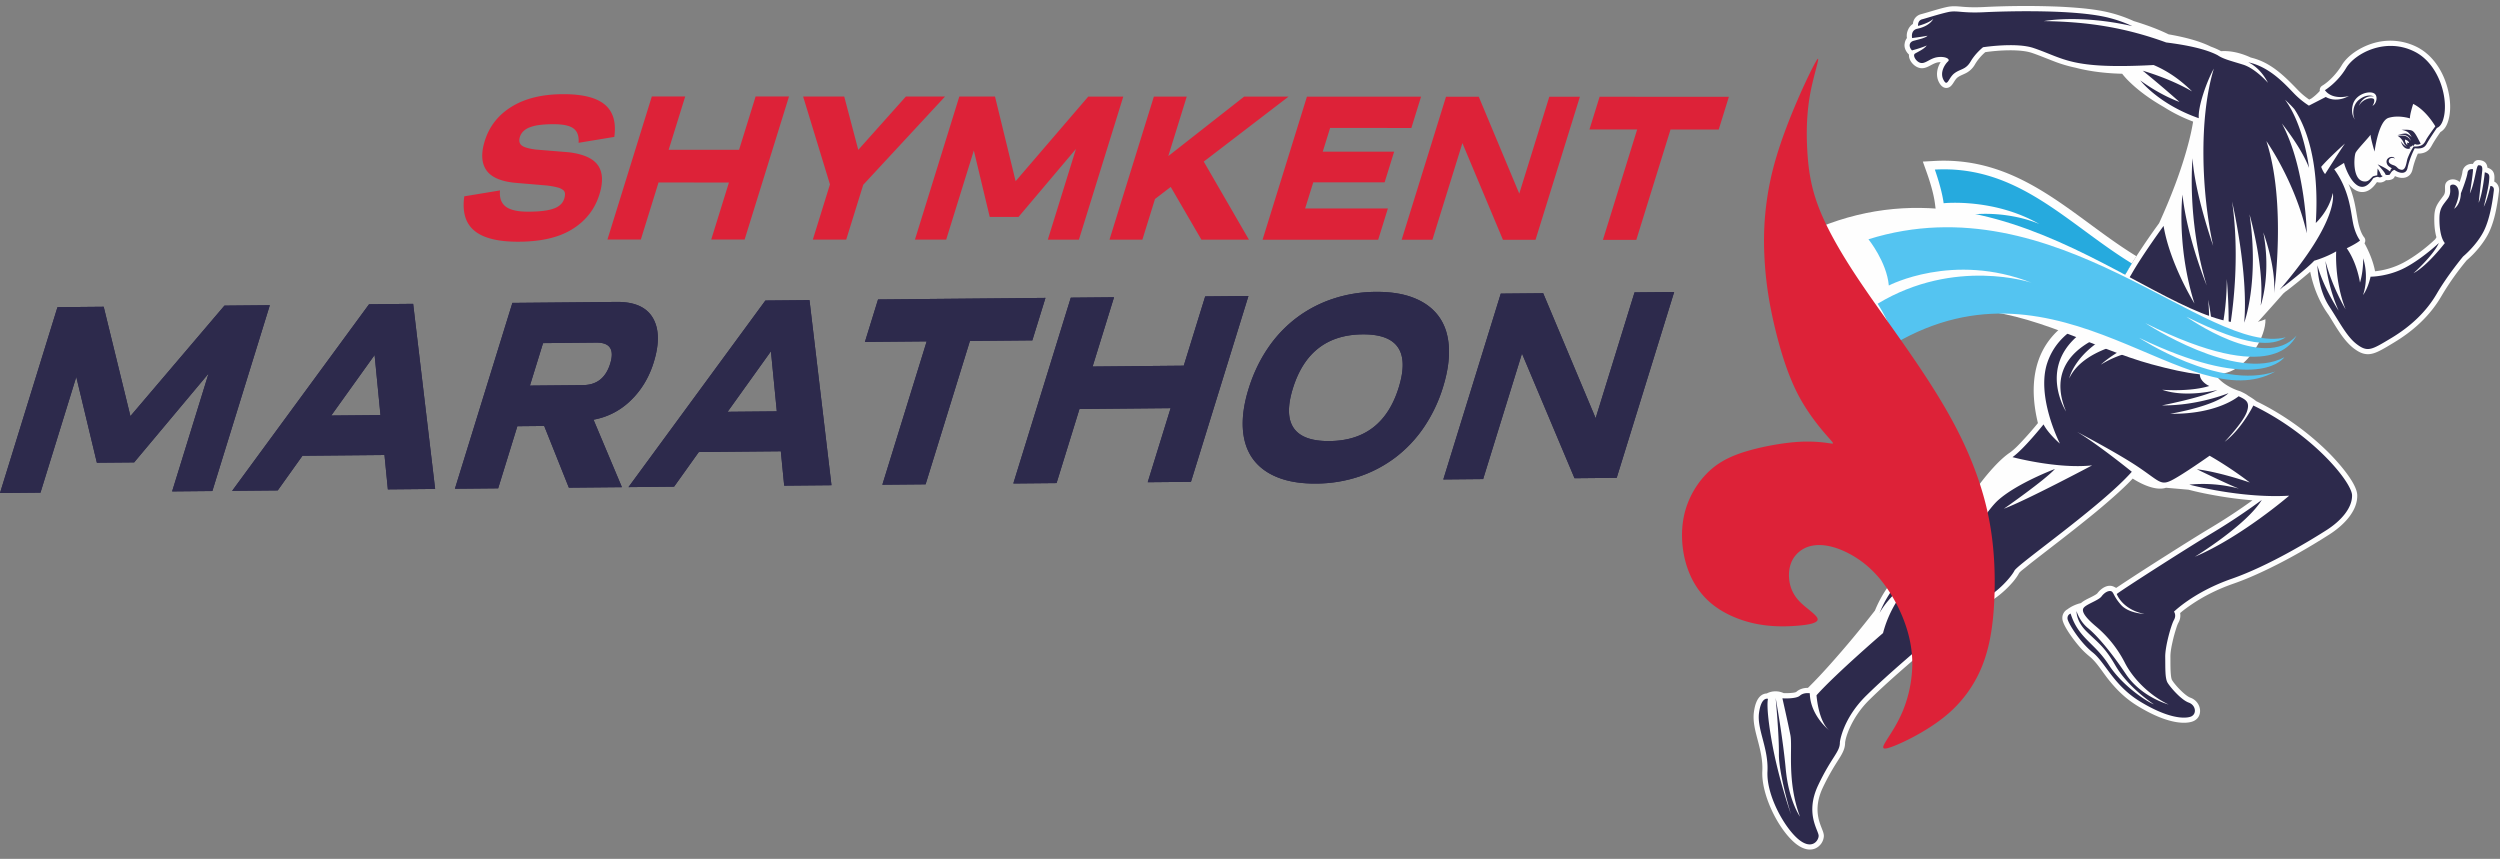
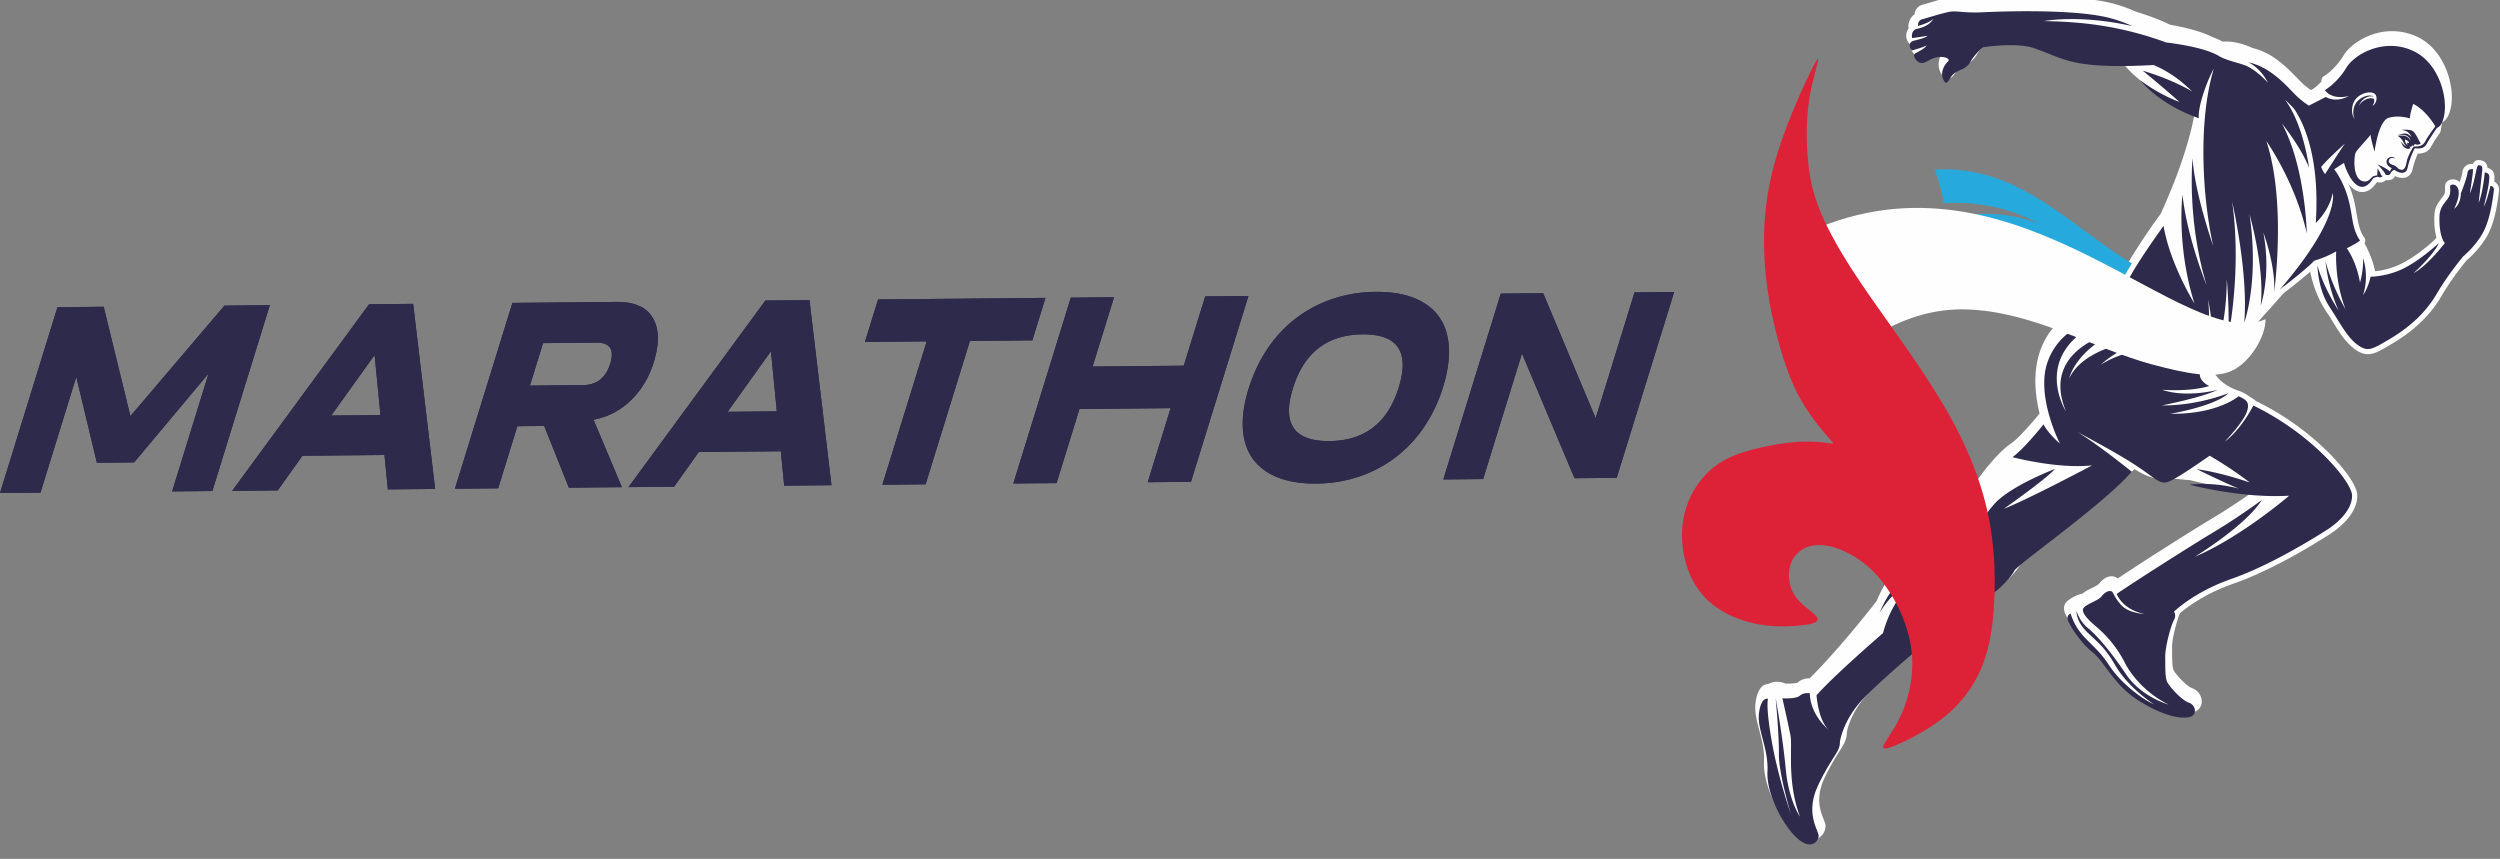
<svg xmlns="http://www.w3.org/2000/svg" width="163" height="56" fill="none">
  <rect width="100%" height="100%" fill="#808080" stroke="none" />
-   <path fill-rule="evenodd" clip-rule="evenodd" d="M159.115 8.608c-.193.283-.39.568-.556.869-.092.163-.171.288-.333.394-.172.11-.376.146-.581.145a5.094 5.094 0 00-.345 1.021c-.129.585-.667.677-1.148.444a.66.66 0 00-.028.052.315.315 0 01-.161.156.727.727 0 01-.378.053.629.629 0 00-.032.012.576.576 0 01-.549.122.576.576 0 00-.037.01c-.25.373-.62.712-1.106.62-.24-.047-.445-.192-.612-.367a1.921 1.921 0 01-.131-.153c.13.298.236.605.322.922.139.512.204 1.036.307 1.555.058.295.198.768.389 1a.341.341 0 01.03.397c.298.545.576 1.214.688 1.827a5.113 5.113 0 001.803-.537c.744-.391 1.509-.973 2.121-1.553.027-.042.052-.087.078-.13-.117-.403-.147-.862-.14-1.28.01-.704.213-.9.601-1.433.228-.312-.047-.668.241-.927.172-.154.435-.167.644-.07a.644.644 0 01.168.11c.071-.2.155-.45.178-.647.044-.354.341-.566.686-.531.075-.156.195-.265.383-.253.332.022.532.168.564.495.471.157.483.476.443.908.234.112.341.372.311.626-.111.913-.284 1.98-.708 2.796-.317.61-.865 1.265-1.393 1.705a17.776 17.776 0 00-1.662 2.356c-.742 1.276-1.837 2.264-3.095 3.017-.328.197-.654.403-.999.568-.252.121-.517.21-.802.18-.286-.027-.531-.169-.76-.335-.711-.516-1.228-1.484-1.691-2.219-.603-.824-1.001-1.82-1.199-2.816a38.303 38.303 0 01-1.523 1.237.337.337 0 01-.061.038c-.056.048-.114.096-.171.146a161.728 161.728 0 01-3.207 3.54c-.446.474-.904.934-1.34 1.415l-.015.015c.197.695 1.1 1.21 1.742 1.4a.39.39 0 01.049.02c.167.08.338.159.484.274.175.105.362.22.518.352a17.812 17.812 0 014.746 3.378c.556.56 1.823 1.956 1.844 2.749.03 1.098-.982 2.035-1.827 2.573-1.443.92-2.943 1.773-4.5 2.488-.572.264-1.154.507-1.75.715-.956.333-1.883.782-2.719 1.35-.257.175-.517.36-.751.564a.926.926 0 01-.109.622c-.073.13-.125.305-.17.447a9.411 9.411 0 00-.208.77c-.073.323-.153.702-.147 1.035.006.29-.021 1.28.107 1.496.188.319.851 1.025 1.195 1.147.754.269.894 1.331.09 1.57-.408.121-.914.058-1.324-.042-.771-.19-1.529-.573-2.207-.987-.801-.488-1.413-1.095-1.984-1.833-.344-.445-.716-1.05-1.154-1.399a5.002 5.002 0 01-.65-.63c-.312-.353-1.1-1.38-1.118-1.835a.638.638 0 01.332-.606c.245-.188.578-.338.882-.405.171-.154.411-.266.617-.368.1-.05.394-.194.455-.275.219-.292.624-.588 1.011-.45l.058.024.155.08c.089-.062.179-.119.269-.18.27-.18.54-.356.812-.534.754-.491 1.511-.975 2.271-1.456.931-.59 1.864-1.18 2.81-1.749a37.09 37.09 0 002.724-1.793c-.89-.07-1.778-.194-2.657-.359a20.124 20.124 0 01-1.514-.332l-1.467-.127c-.665.218-1.599-.232-2.172-.599-.392.419-.814.808-1.243 1.188a46.093 46.093 0 01-1.812 1.522c-.956.773-1.93 1.519-2.901 2.271-.343.265-.687.53-1.022.807-.116.092-.347.263-.43.374-.348.678-1.377 1.612-2.06 1.942-1.061.514-2.057 1.287-2.933 2.068-1.574 1.405-3.218 2.732-4.725 4.212a6.104 6.104 0 00-1.371 1.978c-.104.25-.22.574-.254.844 0 .086-.007.175-.024.258-.068.36-.301.692-.492.995-.347.545-.66 1.103-.936 1.687-.299.634-.436 1.304-.282 2.006.047.216.121.425.203.63.064.165.153.363.145.54a.944.944 0 01-.568.799c-.492.201-1.009-.085-1.378-.413-1.106-.985-2.139-3.158-2.065-4.64.034-.681-.12-1.324-.292-1.98-.159-.605-.343-1.256-.255-1.88.052-.369.167-.85.484-1.077a.633.633 0 01.354-.12c.333-.18.758-.185 1.105-.021.167.004.726.002.828-.09.199-.178.483-.26.747-.253.51-.498.993-1.02 1.468-1.553a65.526 65.526 0 002.904-3.491c.6-1.471 1.623-2.68 2.922-3.577.526-.364 1.166-.73 1.772-.949.697-1.57 1.578-3.11 2.692-4.417.398-.465.884-.989 1.388-1.337.324-.224.627-.552.894-.84.332-.357.651-.724.958-1.1-.533-2.184-.392-4.463 1.322-6.051.629-.586 1.581-1.12 2.424-1.319.279-.489.614-.864 1.015-1.255.418-.407.773-.773 1.065-1.285.223-.394.465-.775.713-1.152.437-.67.89-1.326 1.361-1.971.75-1.657 1.424-3.373 1.893-5.136a15.34 15.34 0 00.326-1.488 10.38 10.38 0 01-1.902-.947c-.778-.445-1.54-.97-2.189-1.59a5.279 5.279 0 01-.536-.583c-1.021-.026-2.064-.138-3.056-.398a8.844 8.844 0 01-1.422-.426c-.467-.178-.929-.374-1.403-.535-.789-.267-2.212-.17-3.042-.05-.248.211-.5.503-.664.782a1.429 1.429 0 01-.682.626c-.158.076-.319.134-.46.24-.25.19-.336.66-.708.685-.246.016-.406-.176-.51-.376-.218-.417-.131-.925.111-1.305-.044 0-.09.003-.131.008-.42.048-.73.439-1.175.383-.372-.048-.747-.438-.759-.816a.615.615 0 01-.001-.074.193.193 0 01-.04-.036c-.177-.183-.288-.438-.236-.69a.754.754 0 01.145-.348.923.923 0 01.077-.545.839.839 0 01.313-.375.699.699 0 01.51-.629c.566-.149 1.119-.342 1.691-.47.147-.032.293-.05.443-.053.247-.004.494.029.741.045.419.03.838.027 1.256.006a54.91 54.91 0 014.443-.04 32.03 32.03 0 012.014.126c.577.06 1.162.137 1.728.28.54.133 1.065.318 1.574.55.763.233 1.551.512 2.269.864.909.16 1.931.394 2.76.803.206.076.408.159.602.262.012.006.023.015.035.02.006.006.012.01.019.014.669-.045 1.341.134 1.949.416 1.299.31 2.179 1.196 3.079 2.13.219.226.465.43.725.61l.144-.073c.2-.139.386-.312.549-.491a.33.33 0 01.156-.342c.478-.288.984-.849 1.271-1.33.395-.661 1.208-1.161 1.928-1.399a3.87 3.87 0 013.024.231c.203.107.395.236.571.384.403.334.726.76.97 1.222.49.926.77 2.269.424 3.27-.088.257-.238.51-.481.643h-.001z" fill="#FEFEFE" />
+   <path fill-rule="evenodd" clip-rule="evenodd" d="M159.115 8.608c-.193.283-.39.568-.556.869-.092.163-.171.288-.333.394-.172.11-.376.146-.581.145a5.094 5.094 0 00-.345 1.021c-.129.585-.667.677-1.148.444a.66.66 0 00-.028.052.315.315 0 01-.161.156.727.727 0 01-.378.053.629.629 0 00-.032.012.576.576 0 01-.549.122.576.576 0 00-.037.01c-.25.373-.62.712-1.106.62-.24-.047-.445-.192-.612-.367a1.921 1.921 0 01-.131-.153c.13.298.236.605.322.922.139.512.204 1.036.307 1.555.058.295.198.768.389 1a.341.341 0 01.03.397c.298.545.576 1.214.688 1.827a5.113 5.113 0 001.803-.537c.744-.391 1.509-.973 2.121-1.553.027-.042.052-.087.078-.13-.117-.403-.147-.862-.14-1.28.01-.704.213-.9.601-1.433.228-.312-.047-.668.241-.927.172-.154.435-.167.644-.07a.644.644 0 01.168.11c.071-.2.155-.45.178-.647.044-.354.341-.566.686-.531.075-.156.195-.265.383-.253.332.022.532.168.564.495.471.157.483.476.443.908.234.112.341.372.311.626-.111.913-.284 1.98-.708 2.796-.317.61-.865 1.265-1.393 1.705a17.776 17.776 0 00-1.662 2.356c-.742 1.276-1.837 2.264-3.095 3.017-.328.197-.654.403-.999.568-.252.121-.517.21-.802.18-.286-.027-.531-.169-.76-.335-.711-.516-1.228-1.484-1.691-2.219-.603-.824-1.001-1.82-1.199-2.816a38.303 38.303 0 01-1.523 1.237.337.337 0 01-.061.038c-.056.048-.114.096-.171.146a161.728 161.728 0 01-3.207 3.54c-.446.474-.904.934-1.34 1.415l-.015.015c.197.695 1.1 1.21 1.742 1.4a.39.39 0 01.049.02c.167.08.338.159.484.274.175.105.362.22.518.352a17.812 17.812 0 014.746 3.378c.556.56 1.823 1.956 1.844 2.749.03 1.098-.982 2.035-1.827 2.573-1.443.92-2.943 1.773-4.5 2.488-.572.264-1.154.507-1.75.715-.956.333-1.883.782-2.719 1.35-.257.175-.517.36-.751.564c-.073.13-.125.305-.17.447a9.411 9.411 0 00-.208.77c-.073.323-.153.702-.147 1.035.006.29-.021 1.28.107 1.496.188.319.851 1.025 1.195 1.147.754.269.894 1.331.09 1.57-.408.121-.914.058-1.324-.042-.771-.19-1.529-.573-2.207-.987-.801-.488-1.413-1.095-1.984-1.833-.344-.445-.716-1.05-1.154-1.399a5.002 5.002 0 01-.65-.63c-.312-.353-1.1-1.38-1.118-1.835a.638.638 0 01.332-.606c.245-.188.578-.338.882-.405.171-.154.411-.266.617-.368.1-.05.394-.194.455-.275.219-.292.624-.588 1.011-.45l.058.024.155.08c.089-.062.179-.119.269-.18.27-.18.54-.356.812-.534.754-.491 1.511-.975 2.271-1.456.931-.59 1.864-1.18 2.81-1.749a37.09 37.09 0 002.724-1.793c-.89-.07-1.778-.194-2.657-.359a20.124 20.124 0 01-1.514-.332l-1.467-.127c-.665.218-1.599-.232-2.172-.599-.392.419-.814.808-1.243 1.188a46.093 46.093 0 01-1.812 1.522c-.956.773-1.93 1.519-2.901 2.271-.343.265-.687.53-1.022.807-.116.092-.347.263-.43.374-.348.678-1.377 1.612-2.06 1.942-1.061.514-2.057 1.287-2.933 2.068-1.574 1.405-3.218 2.732-4.725 4.212a6.104 6.104 0 00-1.371 1.978c-.104.25-.22.574-.254.844 0 .086-.007.175-.024.258-.068.36-.301.692-.492.995-.347.545-.66 1.103-.936 1.687-.299.634-.436 1.304-.282 2.006.047.216.121.425.203.63.064.165.153.363.145.54a.944.944 0 01-.568.799c-.492.201-1.009-.085-1.378-.413-1.106-.985-2.139-3.158-2.065-4.64.034-.681-.12-1.324-.292-1.98-.159-.605-.343-1.256-.255-1.88.052-.369.167-.85.484-1.077a.633.633 0 01.354-.12c.333-.18.758-.185 1.105-.021.167.004.726.002.828-.09.199-.178.483-.26.747-.253.51-.498.993-1.02 1.468-1.553a65.526 65.526 0 002.904-3.491c.6-1.471 1.623-2.68 2.922-3.577.526-.364 1.166-.73 1.772-.949.697-1.57 1.578-3.11 2.692-4.417.398-.465.884-.989 1.388-1.337.324-.224.627-.552.894-.84.332-.357.651-.724.958-1.1-.533-2.184-.392-4.463 1.322-6.051.629-.586 1.581-1.12 2.424-1.319.279-.489.614-.864 1.015-1.255.418-.407.773-.773 1.065-1.285.223-.394.465-.775.713-1.152.437-.67.89-1.326 1.361-1.971.75-1.657 1.424-3.373 1.893-5.136a15.34 15.34 0 00.326-1.488 10.38 10.38 0 01-1.902-.947c-.778-.445-1.54-.97-2.189-1.59a5.279 5.279 0 01-.536-.583c-1.021-.026-2.064-.138-3.056-.398a8.844 8.844 0 01-1.422-.426c-.467-.178-.929-.374-1.403-.535-.789-.267-2.212-.17-3.042-.05-.248.211-.5.503-.664.782a1.429 1.429 0 01-.682.626c-.158.076-.319.134-.46.24-.25.19-.336.66-.708.685-.246.016-.406-.176-.51-.376-.218-.417-.131-.925.111-1.305-.044 0-.09.003-.131.008-.42.048-.73.439-1.175.383-.372-.048-.747-.438-.759-.816a.615.615 0 01-.001-.074.193.193 0 01-.04-.036c-.177-.183-.288-.438-.236-.69a.754.754 0 01.145-.348.923.923 0 01.077-.545.839.839 0 01.313-.375.699.699 0 01.51-.629c.566-.149 1.119-.342 1.691-.47.147-.032.293-.05.443-.053.247-.004.494.029.741.045.419.03.838.027 1.256.006a54.91 54.91 0 014.443-.04 32.03 32.03 0 012.014.126c.577.06 1.162.137 1.728.28.54.133 1.065.318 1.574.55.763.233 1.551.512 2.269.864.909.16 1.931.394 2.76.803.206.076.408.159.602.262.012.006.023.015.035.02.006.006.012.01.019.014.669-.045 1.341.134 1.949.416 1.299.31 2.179 1.196 3.079 2.13.219.226.465.43.725.61l.144-.073c.2-.139.386-.312.549-.491a.33.33 0 01.156-.342c.478-.288.984-.849 1.271-1.33.395-.661 1.208-1.161 1.928-1.399a3.87 3.87 0 013.024.231c.203.107.395.236.571.384.403.334.726.76.97 1.222.49.926.77 2.269.424 3.27-.088.257-.238.51-.481.643h-.001z" fill="#FEFEFE" />
  <path fill-rule="evenodd" clip-rule="evenodd" d="M154.685 6.897s.156-.214.109-.4c-.047-.183-.714-.113-.999.41 0 0 .239-.73.987-.614 0 0-.382-.227-.931.178-.549.402-.453 1.175-.281 1.354 0 0-.344-.336-.165-1.001.18-.666.991-.905 1.343-.757.353.147.189.732-.063.83zm-3.09 4.452c.299-.46.853-1.348 1.295-1.99 0 0-1.072.955-1.549 1.52.095.26.196.402.254.47zm5.379-1.878a.16.16 0 01.01-.194c-.003.022.013.041.035.046.023.004.044-.008.047-.03.003-.02-.013-.04-.035-.045a.047.047 0 00-.024.002.1.1 0 01.029-.02c-.107-.105-.232-.129-.232-.129a.459.459 0 00.17.37zm.326 0l.052.055c.057-.111.106-.134.106-.134a.358.358 0 00.371-.029c-.186-.32-.358-.773-.594-.856-.235-.08-.652-.04-.652-.04-.012.006.294.023.466.2.08.082.147.188.196.281a.915.915 0 00-.329-.23c-.125-.046-.562.071-.562.071.282-.007.46.007.556.06.159.083.203.177.285.337-.101-.134-.168-.23-.341-.309-.128-.059-.537-.028-.537-.028s.268.147.394.44a.663.663 0 00.232.291.956.956 0 01-.341-.278l-.026-.035.002.005a.989.989 0 01-.046-.072c.172.59.533.5.533.5.063-.033.087-.015.087-.015.004-.058-.037-.094-.065-.11.113.003.169-.044.195-.084.006-.006.012-.011.018-.02zm1.484-1.236c-.181-.301-.715-1.103-1.445-1.46 0 0-.226.698-.211.945 0 0-.727-.239-1.393-.036-.667.203-.913 2.2-.913 2.2s-.251-.83-.263-1.104c-.09.165-.9.994-.978 1.192-.106.271-.203 1.72.507 1.852.34.062.425-.156.634-.329.111-.034.197-.053.279-.062L155 11.42a4.305 4.305 0 01.024-.432c.08.127.164.265.202.377.039.113.127.104.127.104-.065.097-.221.124-.303.06a.683.683 0 00-.319.096c-.475.759-.914.628-1.241.284-.359-.378-.599-1.041-.66-1.287 0 0-.307.193-.639.412.984 1.36 1.069 2.703 1.223 3.489.156.79.462 1.155.462 1.155-.225.203-.868.508-.868.508.687.974.863 2.24.863 2.24.233-.783.208-1.587.208-1.587.41 1.325-.011 2.401-.011 2.401.348-.473.492-1.2.492-1.2s1.124.008 2.256-.588c1.132-.597 2.198-1.608 2.198-1.608-.365.819-1.654 1.969-1.654 1.969.91-.483 2.042-1.965 2.042-1.965-.265-.322-.361-1-.351-1.647.011-.649.236-.829.537-1.241.302-.415.082-.775.194-.877.114-.1.459-.077.523.38.063.46-.295 1.151-.295 1.151.448-.317.439-1.011.439-1.011.098-.232.397-1.034.433-1.335.036-.3.358-.235.358-.235.008.28-.208 1.587-.208 1.587.338-.713.416-1.856.567-1.845.15.01.28-.003.24.383-.041.387-.231 2.063-.231 2.063.266-.59.4-1.987.4-1.987.342.088.314.216.271.646-.043.428-.338 1.601-.338 1.601.237-.439.434-1.356.434-1.356s.26-.006.223.295c-.037.302-.195 1.762-.673 2.683-.477.92-1.333 1.622-1.333 1.622s-1.017 1.225-1.714 2.424c-.697 1.2-1.731 2.153-2.979 2.901-1.248.748-1.512.921-2.189.43-.677-.49-1.111-1.38-1.852-2.515-.741-1.132-.762-2.666-.762-2.666.376 1.43 1.385 2.962 1.385 2.962a10.86 10.86 0 01-.861-3.246c.428 1.688 1.311 3.15 1.311 3.15-.736-1.867-.611-3.775-.611-3.775-.689.402-1.432.608-1.432.608-.438.483-1.996 1.69-1.996 1.69l.041-.051c-.184.158-.302.256-.302.256 3.97-4.596 3.465-6.307 3.465-6.307-.232 1.158-1.106 1.953-1.106 1.953.262-4.123-.695-6.364-1.401-7.43a7.241 7.241 0 00-.606-.606c1.226 1.643 1.566 4.442 1.566 4.442-.507-1.342-1.769-2.892-1.769-2.892 1.547 2.877 1.622 7.158 1.622 7.158-.757-3.367-2.635-6.013-2.635-6.013 1.33 4.045.498 9.926.498 9.926.148-1.714-.697-3.97-.697-3.97.533 2.778-.172 4.774-.172 4.774.282-2.471-.726-5.95-.726-5.95.643 4.413-.348 7.062-.348 7.062.288-3.269-.79-7.903-.79-7.903.665 4.608-.285 9.011-.285 9.011.164-1.392-.06-3.96-.06-3.96-.016 3.573-.999 5.391-.999 5.391.301-1.576-.215-4.034-.215-4.034.252 2.634-.358 4.029-.358 4.029-.13-1.89-.514-3.16-.514-3.16.309 1.488-.079 2.898-.079 2.898.546.579.3 1.04.474 1.37.175.333.551.484.551.484-1.263.397-3.073.246-3.073.246 1.567.548 3.602.013 3.602.013-1.045.506-3.62 1.007-3.62 1.007 2.358.026 4.343-.8 4.343-.8-.903.866-3.796 1.346-3.796 1.346 3.09.044 4.456-1.143 4.456-1.143.467.221.778.369.521 1.055-.257.684-1.433 1.916-1.433 1.916 1.126-.852 1.87-2.366 1.87-2.366 3.953 1.919 6.414 5.016 6.437 5.846.022.832-.72 1.676-1.675 2.284-.954.607-3.716 2.31-6.181 3.169-2.464.86-3.754 2.141-3.754 2.141s.178.225-.003.544c-.181.32-.582 1.735-.568 2.423.012.686-.021 1.37.153 1.665.175.295.89 1.123 1.377 1.296.488.174.552.794.096.93-.455.135-1.515.066-3.258-.995-1.743-1.06-2.261-2.536-3.101-3.208-.841-.669-1.628-1.95-1.639-2.21-.011-.262.204-.318.204-.318.512 1.616 1.538 1.874 2.482 3.33.944 1.458 2.614 2.477 2.944 2.583-.619-.417-1.823-1.35-2.52-2.553-.696-1.205-1.132-1.47-1.854-2.18-.72-.71-.665-1.344-.665-1.344s.18.649.747 1.113c.568.463 1.463 1.49 2.474 3 1.013 1.508 2.785 1.98 2.785 1.98-1.269-.605-2.349-1.715-2.865-2.742a7.604 7.604 0 00-1.868-2.345c-.613-.513-.992-.964-.814-1.212.177-.25.968-.482 1.17-.751.202-.271.468-.396.63-.337.164.058.15.34.642.892s1.525.589 1.525.589c-1.464-.294-1.808-1.302-1.808-1.302.41-.317 4.528-2.956 6.303-4.023 1.775-1.066 3.156-2.11 3.156-2.11-1.017 1.66-4.367 3.707-4.367 3.707 3.017-1.282 6.152-3.983 6.152-3.983-3.159.188-6.511-.722-6.511-.722a9.2 9.2 0 013.237.262c-.773-.299-2.744-1.265-2.744-1.265 1.565.201 3.452.866 3.452.866a24.656 24.656 0 00-2.621-1.747s-1.785 1.261-2.492 1.61c-.706.348-.79.046-2.171-.882-1.382-.928-3.974-2.28-3.974-2.28 1.386.83 3.564 2.598 3.564 2.598-1.981 2.237-7.435 6.02-7.652 6.447-.219.43-1.103 1.406-1.911 1.799-.806.39-1.823 1.061-3.008 2.118-1.184 1.056-3.185 2.699-4.737 4.223-1.553 1.524-1.726 3.042-1.726 3.042.018.64-.539.95-1.418 2.814-.88 1.863.051 2.96.034 3.304-.017.345-.49.954-1.386.157-.896-.799-2.026-2.844-1.951-4.367.075-1.522-.701-2.758-.549-3.83.151-1.076.585-.9.585-.9s-.169.432.255 2.827c.424 2.392 1.245 4.713 1.245 4.713s-.805-2.665-.791-3.944c.015-1.28-.213-3.662-.213-3.662s.465 2.543.658 4.627c.192 2.084.929 3.116.929 3.116-.87-2.324-.467-4.515-.624-5.315-.158-.798-.521-2.398-.521-2.398s.883.058 1.14-.172c.258-.23.647-.156.647-.156.026 1.482 1.308 2.453 1.308 2.453-.759-.593-.871-2.324-.871-2.324 1.251-1.398 4.336-4.053 4.336-4.053.607-2.326 2.198-3.651 2.198-3.651-1.722.97-2.43 2.354-2.43 2.354 1.347-3.362 4.648-4.427 4.648-4.427-.518 1.543-.419 2.536-.419 2.536s2.283-4.384 3.519-5.487c1.235-1.1 3.693-2.025 3.693-2.025-.677.746-3.328 2.591-3.328 2.591 1.455-.544 5.752-2.826 5.752-2.826-2.277.246-5.192-.538-5.192-.538.714-.493 2.025-2.134 2.025-2.134.314.612 1.07 1.254 1.07 1.254s-1.572-3.06-.822-5.279c.749-2.217 2.942-2.763 2.942-2.763l.689-.005c-4.833 2.196-2.41 5.953-2.41 5.953-1.789-4.268 3.51-5.29 3.51-5.29-2.917 1.24-3.305 3.135-3.305 3.135 1.046-2.248 5.099-2.572 5.099-2.572-1.95.611-3.036 1.673-3.036 1.673 2.337-1.473 5.117-.946 5.117-.946-3.106-1.928-5.252-2.316-5.252-2.316.652-1.237 1.449-1.432 2.149-2.668.702-1.235 2.075-3.117 2.075-3.117.418 2.492 2.014 5.06 2.014 5.06-1.192-3.773-.782-7.097-.782-7.097.303 2.828 1.579 5.918 1.579 5.918-1.313-4.325-.921-8.291-.921-8.291.135 2.276 1.343 5.706 1.343 5.706-.754-3.428-.953-8.272.044-11.553-.48.87-1.045 2.493-.982 3.235-2.63-.92-3.815-2.467-3.815-2.467 1.391 1.02 2.555 1.404 2.555 1.404-1.183-1.055-2.395-2.036-2.395-2.036 1.499.453 2.548.961 3.22 1.352-.689-.68-1.503-1.295-2.509-1.721-5.412.287-5.767-.41-7.83-1.109-1.137-.385-3.291-.051-3.291-.051s-.493.385-.811.931c-.318.543-.66.468-1.057.768-.397.301-.446.937-.712.428-.267-.51.124-1.048.295-1.202.171-.152-.165-.34-.66-.28-.493.06-.785.423-1.092.383-.307-.039-.586-.5-.397-.614.186-.116.578-.28.763-.528-.391.176-.963.32-.963.32-.225-.233-.209-.543.123-.63.332-.088.77-.184.889-.324-.4.074-1.001.15-1.001.15s-.127-.515.351-.611c.478-.096.875-.348 1.027-.638-.303.287-.993.457-.993.457s-.041-.35.264-.43c.305-.08 1.07-.33 1.679-.468.608-.135.849.08 2.383.005s5.905-.189 8.085.356a8.518 8.518 0 011.558.55c-3.478-.785-5.769-.326-5.769-.326 2.985.038 5.399.453 7.977 1.391 1.328.167 2.572.42 3.363.836.365.249.836.356 1.651.61.815.254 1.623 1.186 1.623 1.186-.526-1.038-1.289-1.339-1.289-1.339 1.391.291 2.389 1.412 3.009 2.054a5.4 5.4 0 00.949.772l1.104-.566s.608.425 1.508-.064c0 0-1.055.314-1.568-.378 0 0 .818-.494 1.384-1.443.566-.949 2.59-2.048 4.51-1.045 1.618.845 2.228 3.217 1.798 4.46-.076.22-.2.42-.39.49-.202.295-.492.73-.625.968-.105.19-.215.433-.819.357-.074.134-.34.686-.473 1.295-.096.439-.549.341-.851.114-.064.014-.189.077-.301.308 0 0-.12.055-.274.011 0 0-.014-.033-.039-.082l-.009-.018c-.089-.153-.475-.58-.475-.58.351.158.613.306.715.395l.106.072s-.003-.14.109-.205c-.054-.032-.108-.069-.164-.105-.174-.114-.232-.342-.143-.48.133-.206.452-.206.5-.045-.104-.08-.291-.071-.365.053-.074.123-.041.266.264.367.306.1.229.245.513.3.318.064.339-.52.42-.74a3.93 3.93 0 01.393-.773c.549.016.67-.154.815-.441.078-.156.424-.634.6-.876h.001z" fill="#2D2A4C" />
-   <path fill-rule="evenodd" clip-rule="evenodd" d="M126.269 13.866l-.034.005-.071-.559c-.082-.664-.319-1.441-.544-2.074l-.251-.703.741-.04c2.046-.115 3.904.326 5.744 1.241 2.667 1.326 4.889 3.41 7.427 4.96l.012.008c-.206.318-.407.64-.595.972-.292.513-.647.879-1.065 1.285-.351.344-.652.671-.908 1.077a74.963 74.963 0 00-.947-.229c-1.289-.309-2.594-.64-3.854-1.059a31.92 31.92 0 01-1.906-.726c-1.016-.412-2.967-2.441-3.763-3.305l-.617-.67.631-.183z" fill="#FEFEFE" />
  <path fill-rule="evenodd" clip-rule="evenodd" d="M138.995 17.177c-4.197-2.565-7.402-6.42-12.843-6.12 0 0 .458 1.27.573 2.193 0 0 3.269-.35 6.252 1.364 0 0-2.753-1.308-6.309-.274 0 0 2.524 2.742 3.556 3.162 1.032.418 2.065.896 5.678 1.757.422.1.816.199 1.183.288a8.06 8.06 0 01.549-.586c.418-.406.773-.772 1.066-1.285.095-.169.194-.334.295-.498z" fill="#26AADE" />
  <path fill-rule="evenodd" clip-rule="evenodd" d="M147.707 20.814c-5.282 2.302-15.87-11.375-29.076-5.994 0 0 1.657 1.637 1.725 3.313 0 0-.75.397-1.16.733 0 0 1.929 2.064 1.724 4.008 0 0 2.984-2.84 7.315-2.7 4.331.137 8.289 2.558 12.04 3.576 2.452.664 4.059.908 5.145.466 1.262-.514 2.324-2.297 2.287-3.402z" fill="#FEFEFE" />
-   <path fill-rule="evenodd" clip-rule="evenodd" d="M149.033 21.992c-5.106 1.277-14.957-10.219-27.21-6.392 0 0 1.195 1.482 1.328 3.016 0 0 4.186-2.197 9.302-.183 0 0-4.983-1.678-10.032 1.37 0 0 .978 1.47 1.111 2.604 10.849-6.343 19.135 5.006 24.816 1.817-3.658 1.24-8.879-2.2-8.879-2.2 7.244 3.482 9.22 1.618 9.47 1.268-3.122 1.686-9.062-2.225-9.062-2.225 8.468 4.225 9.644 1.098 9.859.813-2.115 2.401-7.18-1.228-7.18-1.228 4.016 2.002 5.583 1.933 6.477 1.34z" fill="#54C4F1" />
  <path fill-rule="evenodd" clip-rule="evenodd" d="M118.374 4.053c.433-.764-.057.573-.317 1.891-.261 1.318-.291 2.617-.223 3.842.067 1.226.232 2.377.727 3.684.495 1.306 1.32 2.766 2.283 4.248.963 1.48 2.063 2.982 3.244 4.672 1.181 1.69 2.443 3.567 3.437 5.475.995 1.909 1.722 3.848 2.119 5.774.396 1.926.461 3.838.384 5.5-.078 1.662-.298 3.074-.814 4.337a8.063 8.063 0 01-2.482 3.296c-1.155.922-2.652 1.652-3.37 1.915-.719.264-.657.062-.39-.374.268-.436.741-1.106 1.102-1.986a8.291 8.291 0 00.609-3.046c0-1.074-.247-2.133-.675-3.147-.428-1.015-1.037-1.986-1.729-2.722a6.46 6.46 0 00-2.182-1.538c-.715-.3-1.368-.396-1.907-.3a1.85 1.85 0 00-1.222.771c-.261.384-.359.863-.319 1.363.04.498.217 1.018.664 1.489.447.471 1.162.894 1.197 1.163.035.27-.611.386-1.408.444-.796.059-1.742.06-2.731-.157-.988-.217-2.018-.65-2.807-1.314-.79-.663-1.339-1.554-1.64-2.602-.301-1.05-.353-2.255-.071-3.34a5.66 5.66 0 011.635-2.718c.736-.666 1.59-1.033 2.627-1.32 1.037-.287 2.256-.495 3.209-.548.953-.052 1.641.05 1.968.098.326.048.292.043-.135-.443s-1.247-1.453-1.893-2.675c-.646-1.224-1.119-2.702-1.496-4.238-.377-1.535-.659-3.127-.734-4.97a18.98 18.98 0 01.806-6.416c.745-2.48 2.101-5.344 2.534-6.108z" fill="#DD2238" />
-   <path d="M32.601 12.415c-.046.47.075.82.362 1.046.287.226.774.34 1.46.34.393 0 .73-.018 1.008-.053.28-.035.512-.088.699-.16a1.2 1.2 0 00.436-.266.89.89 0 00.22-.362.944.944 0 00.051-.34.333.333 0 00-.134-.24 1.039 1.039 0 00-.378-.166 5.38 5.38 0 00-.675-.12l-2.09-.177c-.935-.097-1.556-.377-1.863-.84-.307-.464-.337-1.09-.092-1.883.298-.96.888-1.71 1.77-2.247.882-.54 2.005-.808 3.37-.807 1.252 0 2.148.227 2.69.682.542.453.748 1.155.618 2.104l-2.329.385c.032-.426-.074-.735-.318-.925-.245-.192-.682-.288-1.31-.288-.365 0-.676.018-.934.053a2.665 2.665 0 00-.645.16 1.19 1.19 0 00-.408.26.881.881 0 00-.212.355c-.074.24-.04.422.105.547.143.124.46.218.947.28l2.134.174c.957.117 1.593.402 1.906.855.314.454.344 1.087.093 1.897-.298.96-.886 1.715-1.763 2.26-.878.549-2.06.822-3.547.821-1.322 0-2.272-.24-2.848-.723-.577-.48-.794-1.226-.652-2.237l2.329-.385zM42.5 6.288h2.176l-1.079 3.478 4.59.002 1.079-3.477h2.176l-2.893 9.327h-2.177l1.154-3.718-4.59-.002-1.153 3.718h-2.177L42.5 6.287zm11.613 5.734l-1.75-5.73h2.68l.916 3.479 3.105-3.477h2.552l-5.334 5.756-1.108 3.57h-2.177l1.116-3.598zm8.434-5.727h2.327l1.345 5.518 4.735-5.515h2.284l-2.893 9.327h-2.027l1.835-5.916-3.746 4.436h-1.876l-1.037-4.332-1.802 5.81h-2.038l2.893-9.328zm12.684.004l2.144.001-1.203 3.877L81.118 6.3h2.895l-5.528 4.236 2.946 5.092h-3.099l-2-3.44-1.026.786-.823 2.652h-2.144l2.893-9.328zm9.98.003l7.442.002-.632 2.04-5.297-.003-.48 1.546 4.654.002-.62 1.998-4.653-.001-.53 1.705 5.394.002-.632 2.039-7.538-.003 2.893-9.327zm9.07.003l2.134.001 2.641 6.317 1.959-6.316 1.994.001-2.893 9.327h-2.123L95.348 9.33l-1.955 6.302h-2.005l2.893-9.328zm12.462 2.137l-3.11-.001.662-2.133 8.427.003-.661 2.133-3.142-.001-2.231 7.195-2.177-.001 2.232-7.195z" fill="#DD2238" />
  <path d="M3.747 20.028L6.761 20l1.742 7.13 6.132-7.204 2.958-.028-3.747 12.117-2.624.025 2.376-7.686-4.852 5.794-2.43.022-1.343-5.597-2.334 7.548L0 32.145l3.747-12.117zm21.32 9.638l-5.347.05-1.612 2.259-2.972.028 8.927-12.166 2.875-.027 1.433 12.069-3.083.029-.22-2.242h-.001zm-.26-2.604l-.383-3.915-2.826 3.945 3.208-.03zm8.6-7.313l6.792-.064c1.166-.011 1.956.338 2.369 1.048.413.71.432 1.67.057 2.882-.306.992-.806 1.822-1.497 2.49a4.626 4.626 0 01-2.431 1.258l1.851 4.4-3.458.033-1.608-4.024-1.75.017-1.252 4.05-2.82.027 3.748-12.117zm2 2.622l-.856 2.77 3.472-.033c.89-.009 1.476-.474 1.762-1.398.285-.923-.016-1.38-.905-1.372l-3.472.033zm15.501 7.052l-5.346.05-1.613 2.259-2.972.028 8.927-12.166 2.875-.027 1.433 12.069-3.083.029-.22-2.242zm-.26-2.604l-.383-3.915-2.826 3.945 3.208-.03zm9.772-4.562l-4.027.037.856-2.77 10.916-.102-.857 2.77-4.069.038-2.89 9.348-2.82.026 2.891-9.347zm9.396-2.85l2.819-.027-1.397 4.518 5.944-.056 1.397-4.518 2.82-.027-3.748 12.118-2.82.026 1.494-4.83-5.944.057-1.493 4.829-2.82.027 3.748-12.117zm16.01 12.121c-.991.01-1.835-.127-2.533-.408-.698-.28-1.237-.687-1.617-1.218-.38-.532-.594-1.183-.642-1.954-.048-.77.076-1.635.372-2.592.3-.97.714-1.845 1.241-2.627a8.32 8.32 0 011.86-1.985 8.283 8.283 0 012.383-1.256 8.97 8.97 0 012.8-.458c.991-.01 1.833.127 2.526.408.693.28 1.23.687 1.61 1.218.38.532.594 1.186.64 1.962.046.776-.08 1.65-.38 2.619a9.72 9.72 0 01-1.234 2.6 8.338 8.338 0 01-1.857 1.977 8.296 8.296 0 01-2.376 1.256 8.905 8.905 0 01-2.793.458zm.856-2.77c2.296-.021 3.801-1.186 4.515-3.494.72-2.332-.067-3.486-2.363-3.464-2.305.021-3.819 1.197-4.54 3.529-.713 2.308.083 3.45 2.388 3.429zm11.17-9.615l2.763-.026 3.421 8.149 2.537-8.205 2.583-.024-3.747 12.117-2.75.026-3.426-8.132-2.532 8.187-2.597.025 3.747-12.117z" fill="#2D2A4C" />
  <path d="M3.747 20.028L6.761 20l1.742 7.13 6.132-7.204 2.958-.028-3.747 12.117-2.624.025 2.376-7.686-4.852 5.794-2.43.022-1.343-5.597-2.334 7.548L0 32.145l3.747-12.117zm21.32 9.638l-5.347.05-1.612 2.259-2.972.028 8.927-12.166 2.875-.027 1.433 12.069-3.083.029-.22-2.242h-.001zm-.26-2.604l-.383-3.915-2.826 3.945 3.208-.03zm8.6-7.313l6.792-.064c1.166-.011 1.956.338 2.369 1.048.413.71.432 1.67.057 2.882-.306.992-.806 1.822-1.497 2.49a4.626 4.626 0 01-2.431 1.258l1.851 4.4-3.458.033-1.608-4.024-1.75.017-1.252 4.05-2.82.027 3.748-12.117zm2 2.622l-.856 2.77 3.472-.033c.89-.009 1.476-.474 1.762-1.398.285-.923-.016-1.38-.905-1.372l-3.472.033zm15.501 7.052l-5.346.05-1.613 2.259-2.972.028 8.927-12.166 2.875-.027 1.433 12.069-3.083.029-.22-2.242zm-.26-2.604l-.383-3.915-2.826 3.945 3.208-.03zm9.772-4.562l-4.027.037.856-2.77 10.916-.102-.857 2.77-4.069.038-2.89 9.348-2.82.026 2.891-9.347zm9.396-2.85l2.819-.027-1.397 4.518 5.944-.056 1.397-4.518 2.82-.027-3.748 12.118-2.82.026 1.494-4.83-5.944.057-1.493 4.829-2.82.027 3.748-12.117zm16.01 12.121c-.991.01-1.835-.127-2.533-.408-.698-.28-1.237-.687-1.617-1.218-.38-.532-.594-1.183-.642-1.954-.048-.77.076-1.635.372-2.592.3-.97.714-1.845 1.241-2.627a8.32 8.32 0 011.86-1.985 8.283 8.283 0 012.383-1.256 8.97 8.97 0 012.8-.458c.991-.01 1.833.127 2.526.408.693.28 1.23.687 1.61 1.218.38.532.594 1.186.64 1.962.046.776-.08 1.65-.38 2.619a9.72 9.72 0 01-1.234 2.6 8.338 8.338 0 01-1.857 1.977 8.296 8.296 0 01-2.376 1.256 8.905 8.905 0 01-2.793.458zm.856-2.77c2.296-.021 3.801-1.186 4.515-3.494.72-2.332-.067-3.486-2.363-3.464-2.305.021-3.819 1.197-4.54 3.529-.713 2.308.083 3.45 2.388 3.429zm11.17-9.615l2.763-.026 3.421 8.149 2.537-8.205 2.583-.024-3.747 12.117-2.75.026-3.426-8.132-2.532 8.187-2.597.025 3.747-12.117z" fill="#2D2A4C" />
</svg>